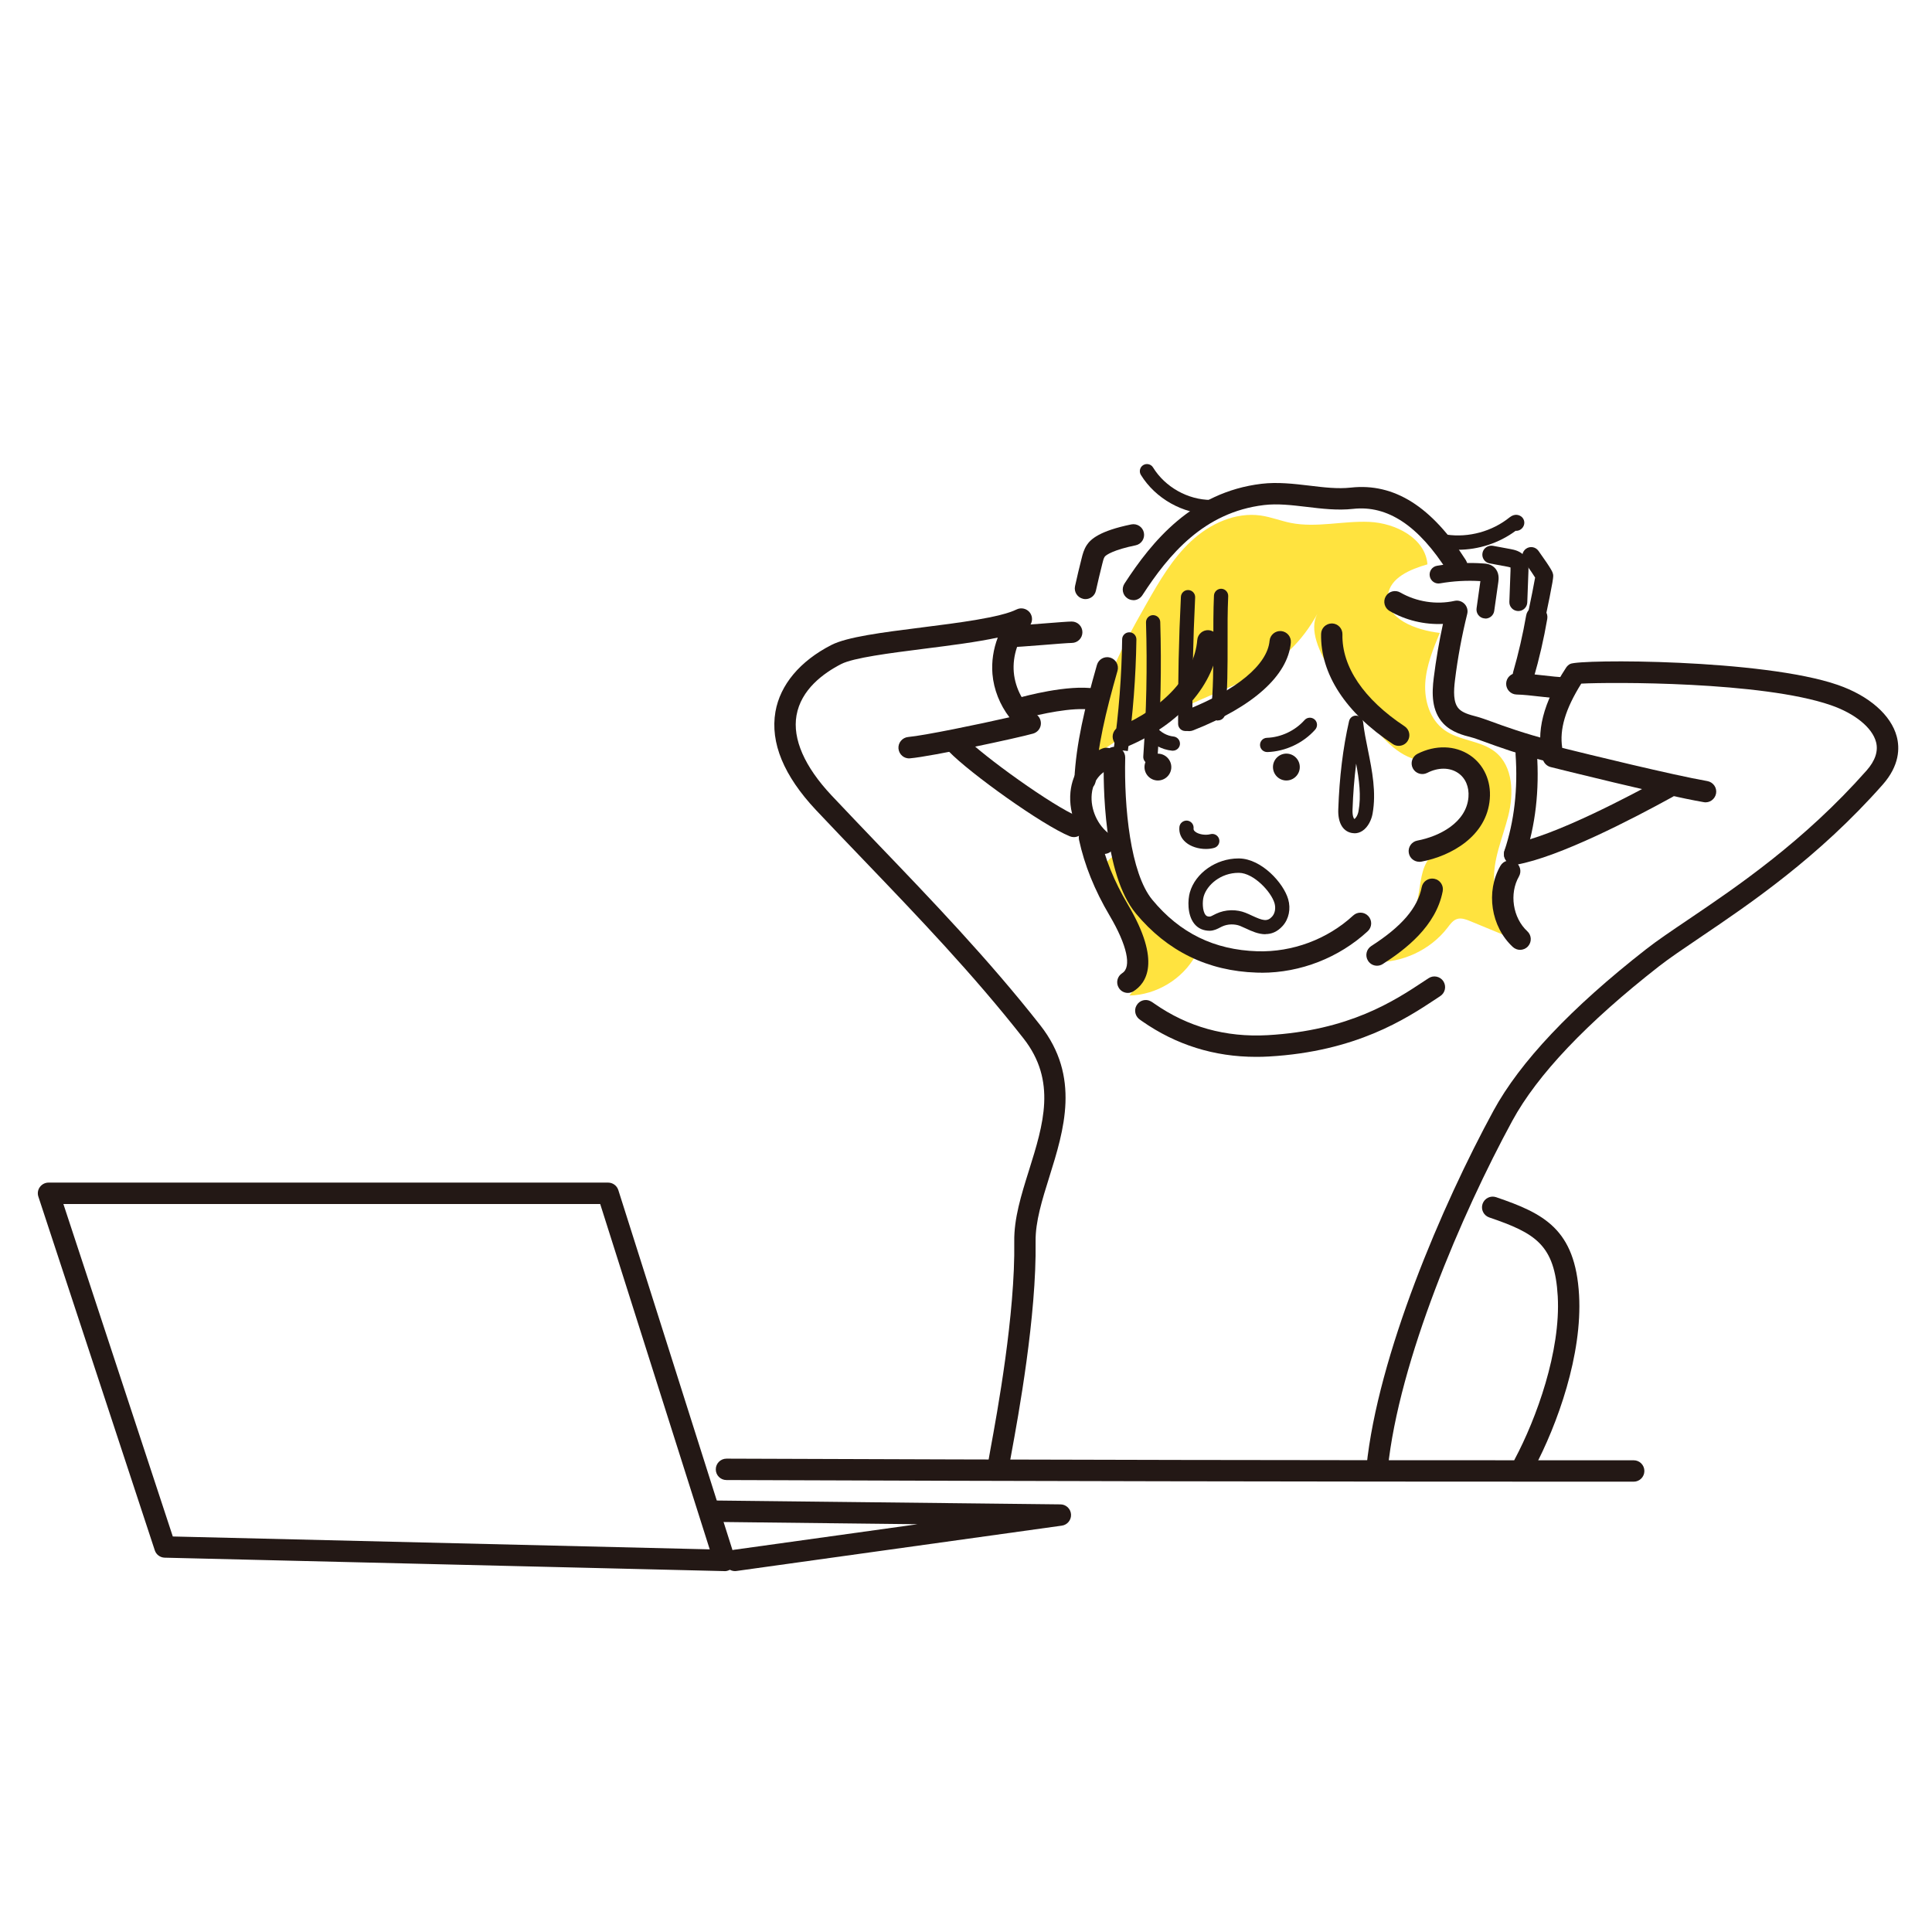
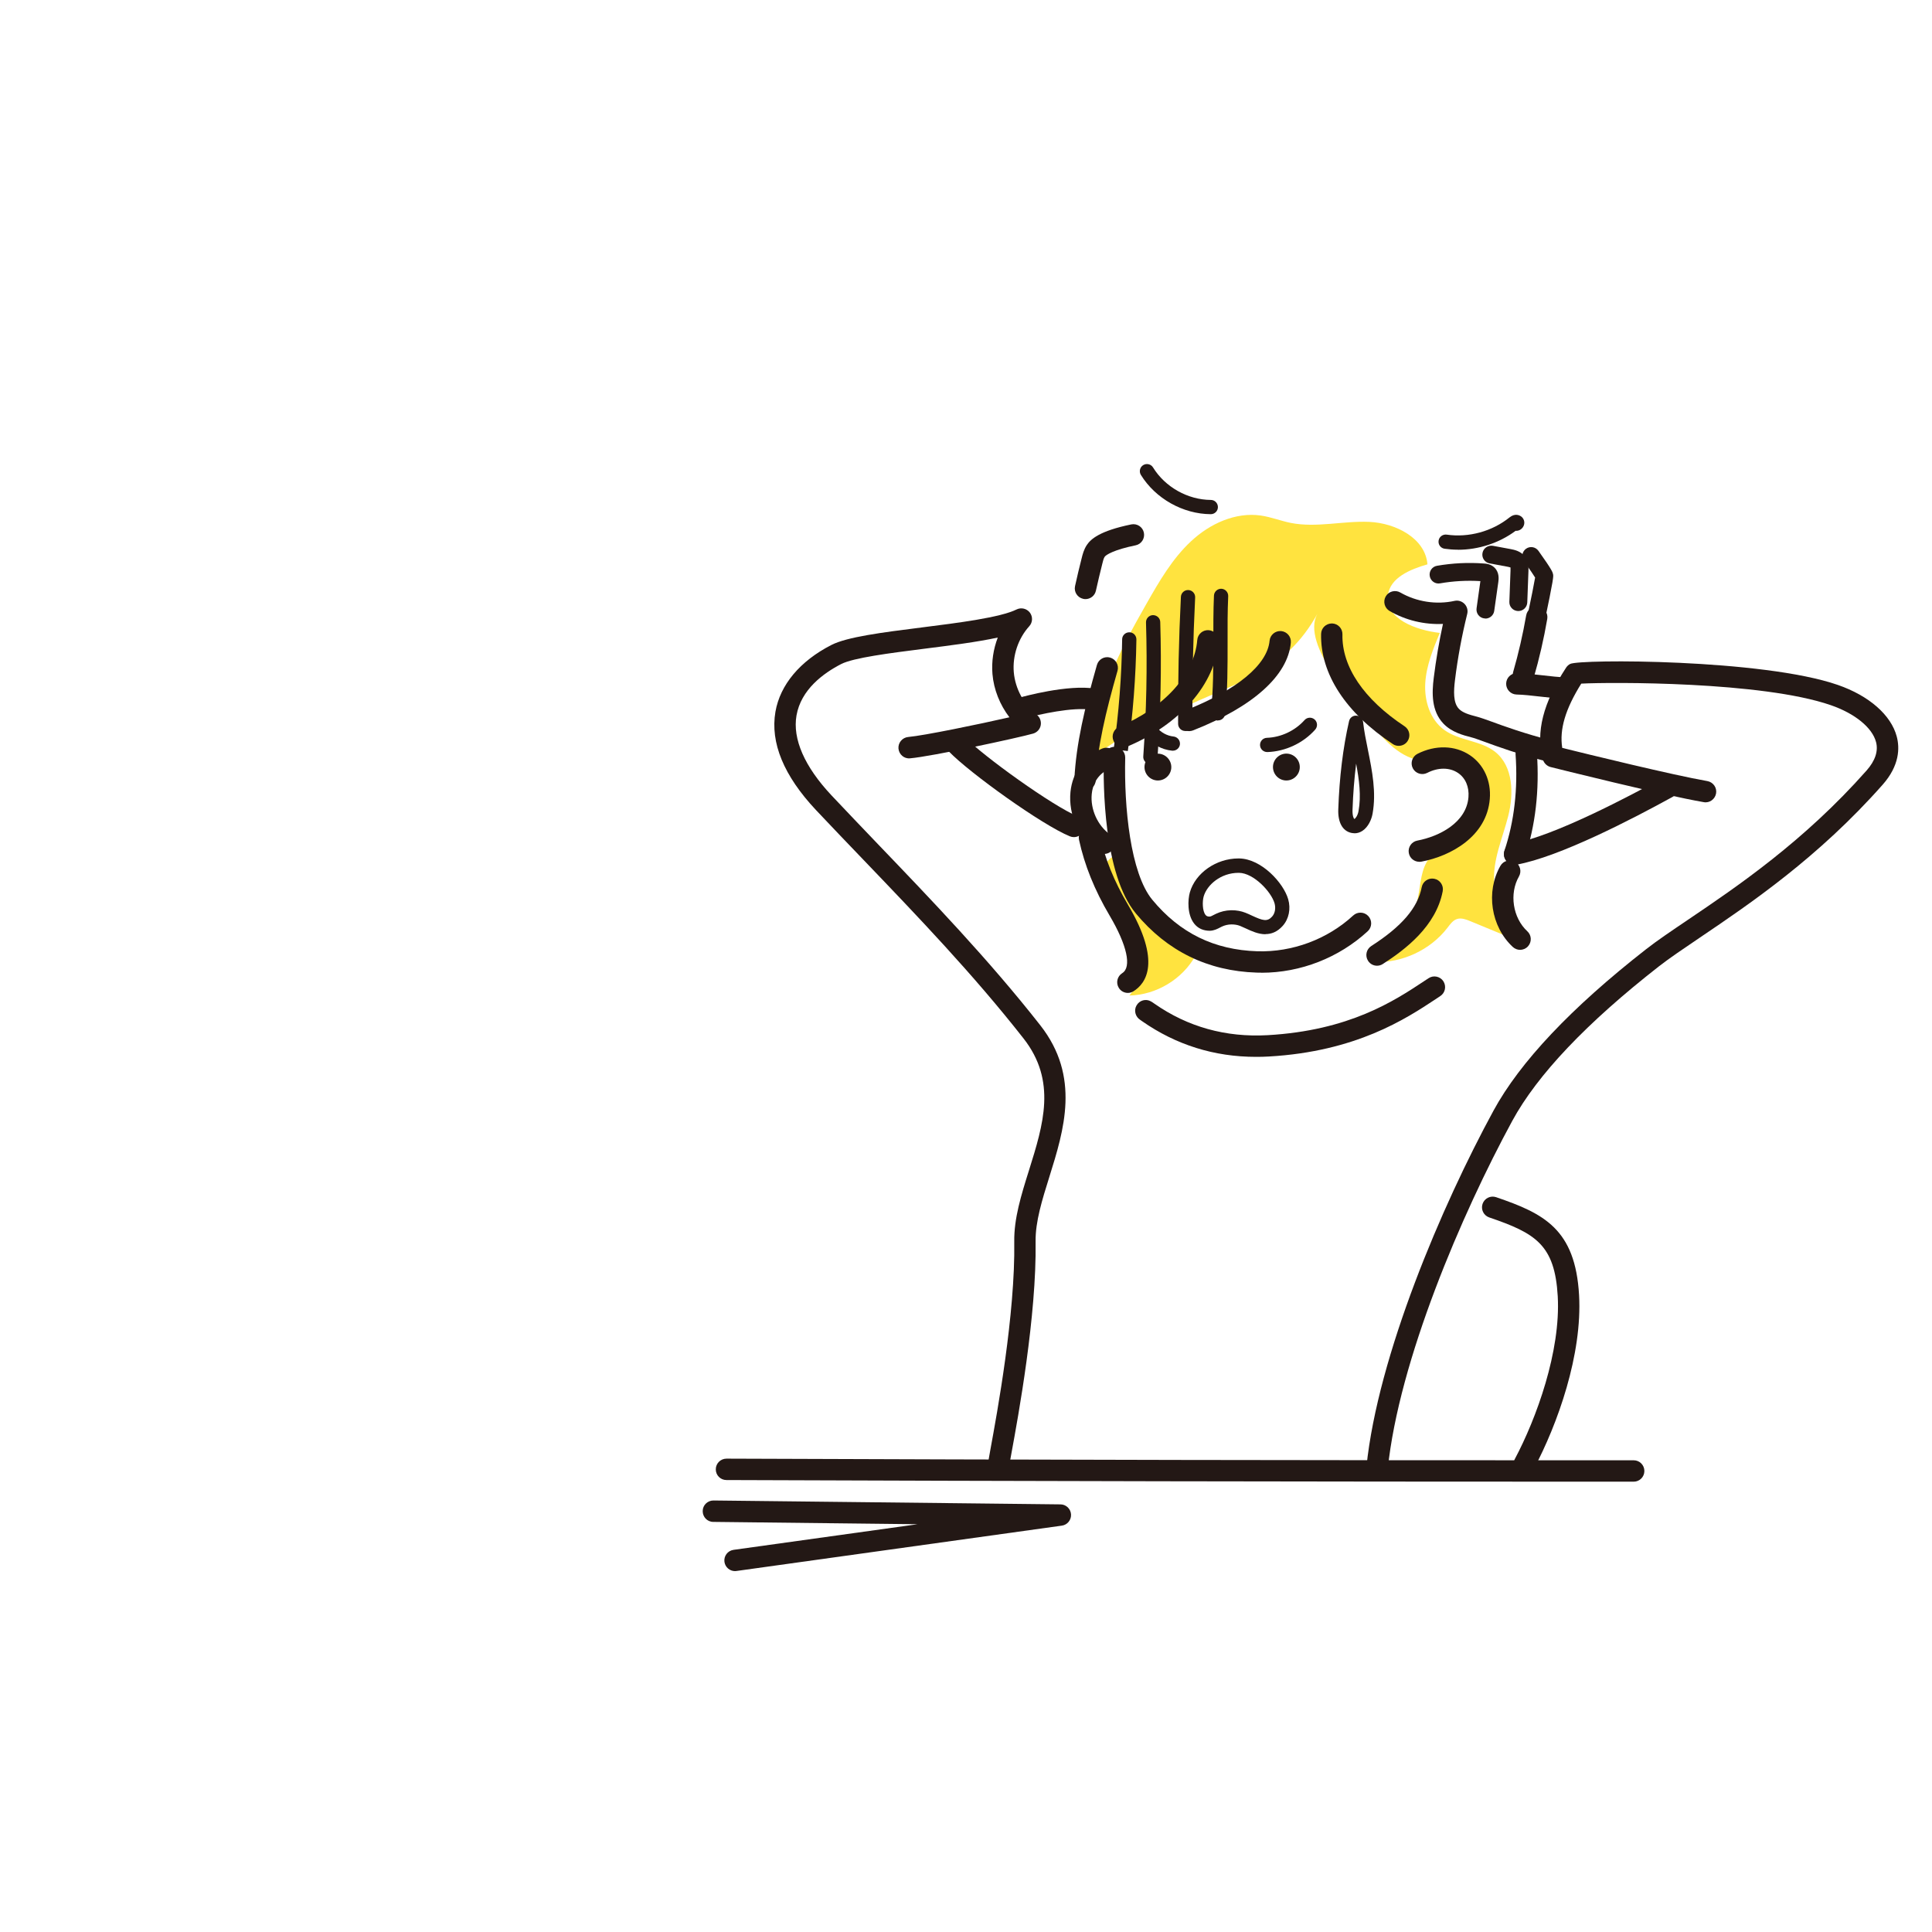
<svg xmlns="http://www.w3.org/2000/svg" id="_レイヤー_2" viewBox="0 0 283.46 283.46">
  <defs>
    <style>.cls-1{fill:#ffe33f;}.cls-2{fill:#231815;}</style>
  </defs>
  <path class="cls-1" d="m160.7,111.53c-.65-8.16,3.47-15.86,7.52-22.97,1.86-3.27,3.78-6.59,6.53-9.15,2.75-2.57,6.52-4.31,10.25-3.77,1.49.22,2.9.78,4.37,1.08,3.78.75,7.68-.32,11.53-.15,3.85.17,8.23,2.39,8.53,6.23-2.51.72-5.49,1.95-5.8,4.54-.41,3.48,4.13,5.12,7.61,5.52-.98,2.38-1.98,4.81-2.13,7.38s.7,5.34,2.78,6.85c2.22,1.62,5.38,1.53,7.51,3.25,2.63,2.12,2.71,6.12,1.88,9.4-.83,3.28-2.33,6.5-2.05,9.87.26,3.12,2,5.89,3.7,8.52-2.41-1-4.83-1.99-7.24-2.99-.61-.25-1.28-.5-1.9-.31-.62.19-1.03.78-1.42,1.29-2.51,3.26-6.65,5.19-10.76,5.03,3.32-2.18,5.7-5.74,6.46-9.63.38-1.94.42-4.09,1.66-5.63.92-1.14,2.33-1.73,3.6-2.47,2.37-1.39,4.45-3.61,4.84-6.33.39-2.72-1.45-5.81-4.18-6.08-1.52-.15-3.01.54-4.54.6-3.33.14-6.03-2.58-8.09-5.2-2.42-3.07-10.56-11.86-8.08-16.34-4.61,8.31-11.19,9.81-18.98,13.42-1.78.83-13.71,6.03-13.6,8.04Z" />
  <path class="cls-1" d="m164,132.93c1.47,1.9,2.76,4.01,3.24,6.36.48,2.35.06,4.99-1.54,6.77,3.95-.08,7.78-2.39,9.7-5.85-5.14-4.21-7.86-9.45-10.9-15.02-4.21,1.04-2.28,5.43-.49,7.73Z" />
-   <path class="cls-2" d="m106.3,230.51s-.03,0-.04,0l-82.1-1.97c-.66-.02-1.25-.45-1.45-1.08l-17.08-51.89c-.16-.48-.08-1,.22-1.41.3-.41.77-.65,1.27-.65h82.1c.68,0,1.29.44,1.5,1.1l17.08,53.86c.15.48.06,1.01-.24,1.42-.3.4-.76.63-1.26.63Zm-80.96-5.08l78.79,1.89-16.07-50.67H9.3l16.05,48.77Z" />
  <path class="cls-2" d="m107.84,230.51c-.77,0-1.44-.57-1.55-1.35-.12-.86.48-1.65,1.34-1.77l27-3.76-29.98-.34c-.87,0-1.56-.72-1.55-1.59,0-.86.71-1.55,1.57-1.55,0,0,.01,0,.02,0l50.9.57c.82,0,1.5.65,1.55,1.47.05.82-.54,1.54-1.35,1.65l-47.72,6.65c-.07,0-.15.02-.22.02Z" />
  <path class="cls-2" d="m234.95,217.39c-42.72,0-85.88-.08-128.37-.24-.87,0-1.57-.71-1.56-1.58,0-.86.71-1.56,1.57-1.56h0c44.06.17,88.85.26,133.1.24.87,0,1.57.7,1.57,1.57,0,.87-.7,1.57-1.57,1.57h-4.75Z" />
  <path class="cls-2" d="m227.26,111.75c-.13,0-.26-.02-.39-.05-4.22-1.09-7.14-2.16-9.08-2.87-.84-.3-1.5-.55-1.88-.64-1.24-.32-2.94-.76-4.15-2.04-1.74-1.85-1.69-4.43-1.4-6.72.33-2.64.78-5.28,1.35-7.89-2.71.13-5.47-.53-7.82-1.89-.75-.43-1.01-1.39-.58-2.14.43-.75,1.39-1.01,2.14-.58,2.38,1.37,5.28,1.82,7.96,1.23.53-.12,1.08.05,1.46.44.38.39.53.95.4,1.47-.79,3.19-1.4,6.47-1.8,9.74-.19,1.56-.28,3.28.57,4.18.55.58,1.48.86,2.65,1.16.53.14,1.22.39,2.17.73,1.88.69,4.72,1.72,8.79,2.78.84.22,1.34,1.07,1.13,1.91-.18.71-.82,1.18-1.52,1.18Z" />
  <path class="cls-2" d="m223.51,100.62c-.14,0-.29-.02-.44-.06-.83-.24-1.31-1.11-1.07-1.94.79-2.73,1.43-5.54,1.92-8.34.15-.85.96-1.43,1.81-1.28.85.15,1.43.96,1.28,1.81-.5,2.91-1.17,5.83-2,8.68-.2.69-.83,1.13-1.51,1.13Z" />
  <path class="cls-2" d="m229.72,102.52s-.02,0-.02,0c-1.12-.02-2.46-.17-3.74-.32-1.21-.14-2.46-.28-3.43-.3-.87-.01-1.56-.73-1.55-1.59.01-.86.71-1.55,1.57-1.55,0,0,.02,0,.02,0,1.12.02,2.46.17,3.74.32,1.21.14,2.46.28,3.43.3.87.01,1.56.73,1.55,1.59-.01.86-.71,1.55-1.57,1.55Z" />
  <path class="cls-2" d="m217.93,90.74c-.06,0-.12,0-.18-.01-.72-.1-1.21-.76-1.11-1.48l.56-3.99c-1.98-.12-3.97-.01-5.92.33-.71.13-1.39-.35-1.51-1.07-.12-.71.35-1.39,1.07-1.51,2.27-.39,4.6-.51,6.9-.33.3.02,1,.07,1.54.61.74.73.6,1.73.55,2.11l-.6,4.23c-.09.65-.65,1.12-1.29,1.13Z" />
  <path class="cls-2" d="m222.76,89.65s-.03,0-.05,0c-.72-.03-1.29-.63-1.26-1.35l.17-4.57c0-.1.01-.34,0-.47-.13-.05-.39-.1-.48-.12l-2.59-.48c-.71-.13-1.18-.82-1.04-1.53.13-.71.81-1.17,1.53-1.05l2.59.48c.51.1,1.46.27,2.08,1.07.59.76.56,1.69.54,2.19l-.17,4.57c-.03.71-.61,1.26-1.31,1.26Zm-1.09-6.38h0,0Z" />
  <path class="cls-2" d="m225.25,92.66c-.09,0-.17,0-.26-.03-.68-.14-1.11-.87-1.01-1.56h0s0-.02,0-.03c0-.01,0-.03,0-.04.72-3.45,1.13-5.52,1.25-6.26-.18-.29-.61-.96-1.64-2.41-.42-.59-.28-1.4.31-1.82.59-.42,1.4-.28,1.82.31,2.02,2.83,2.07,3.12,2.14,3.42.07.34.11.54-1.31,7.3h0s0,.03,0,.05c-.13.62-.69,1.07-1.3,1.07Z" />
  <path class="cls-2" d="m146.48,216.73c-.39,0-.79-.15-1.09-.44-.63-.61-.61-.72-.09-3.56,1-5.45,3.67-19.94,3.51-30.56-.05-3.4,1.02-6.83,2.16-10.46,2.11-6.74,4.1-13.1-.8-19.35-7.42-9.46-15.59-17.97-23.48-26.2-2.4-2.5-4.74-4.94-6.98-7.32-4.72-5.03-6.72-9.88-5.94-14.41.69-3.96,3.6-7.44,8.21-9.8,2.31-1.18,7.38-1.83,13.25-2.57,5.4-.68,11.53-1.46,13.92-2.64.67-.33,1.49-.14,1.95.46.45.6.42,1.44-.09,2-1.63,1.8-2.47,4.33-2.27,6.74.21,2.42,1.47,4.76,3.38,6.26.46.36.68.96.57,1.54-.11.58-.54,1.04-1.11,1.21-2.12.61-14.89,3.36-18.06,3.63-.87.09-1.62-.57-1.7-1.43-.07-.86.57-1.62,1.43-1.7,2.3-.2,10.44-1.88,14.85-2.89-1.4-1.83-2.3-4.07-2.49-6.35-.15-1.8.13-3.65.78-5.35-2.99.65-6.81,1.14-10.77,1.64-5.11.65-10.39,1.32-12.21,2.25-2.62,1.35-5.89,3.75-6.55,7.54-.6,3.45,1.18,7.51,5.13,11.72,2.23,2.37,4.56,4.8,6.95,7.3,7.58,7.9,16.17,16.85,23.69,26.44,5.92,7.55,3.48,15.35,1.33,22.23-1.06,3.38-2.06,6.58-2.02,9.47.16,10.92-2.54,25.63-3.56,31.17-.15.83-.3,1.63-.34,1.89,0,.38-.15.77-.44,1.07-.31.32-.72.48-1.13.48Z" />
-   <path class="cls-2" d="m148.53,94.94h0c-.87,0-1.57-.71-1.57-1.57,0-.87.7-1.57,1.57-1.57,0,0,0,0,0,0,.43,0,2.56-.17,4.26-.3,2.43-.19,3.94-.31,4.45-.31.87,0,1.57.7,1.57,1.57s-.7,1.57-1.57,1.57c-.42,0-2.52.16-4.2.3-2.45.19-3.99.31-4.51.31Z" />
  <path class="cls-2" d="m159.26,87.9c-.11,0-.23-.01-.34-.04-.85-.19-1.38-1.03-1.19-1.87.3-1.37.63-2.76.98-4.13.13-.52.31-1.24.75-1.9.56-.84,1.84-2.06,6.52-3.02.85-.17,1.68.37,1.85,1.22.17.85-.37,1.68-1.22,1.85-3.13.64-4.34,1.38-4.54,1.69-.14.21-.24.59-.32.93-.34,1.34-.66,2.7-.96,4.04-.16.73-.81,1.23-1.53,1.23Z" />
  <path class="cls-2" d="m202.04,216.94c-.05,0-.11,0-.16,0-.86-.09-1.49-.86-1.4-1.72,1.68-16.36,11.09-38.38,18.64-52.26,3.89-7.15,11.41-15.11,22.35-23.66,1.63-1.28,3.74-2.7,6.18-4.35,7.18-4.85,17.01-11.5,26.21-21.9,1.27-1.44,1.74-2.85,1.39-4.18-.55-2.11-3.1-4.19-6.64-5.41-10.09-3.49-32.27-3.39-36.61-3.16-2.33,3.73-3.22,6.71-2.79,9.43,3.58.89,16.28,4,21.29,4.87.85.15,1.43.96,1.28,1.81-.15.85-.96,1.44-1.81,1.28-5.94-1.02-21.79-4.98-22.46-5.15-.55-.14-.99-.57-1.14-1.12-1.07-4,.02-8.28,3.41-13.47.15-.23.36-.42.6-.54,1.42-.72,28.23-.74,39.26,3.08,4.59,1.59,7.82,4.42,8.65,7.58.44,1.66.43,4.23-2.07,7.06-9.46,10.7-19.49,17.48-26.8,22.42-2.39,1.62-4.46,3.01-6.01,4.22-10.6,8.28-17.85,15.91-21.53,22.68-7.41,13.63-16.64,35.18-18.27,51.08-.08.81-.76,1.41-1.56,1.41Z" />
  <path class="cls-2" d="m157.55,122.82c-.2,0-.4-.04-.59-.12-4.08-1.67-14.68-9.27-17.76-12.46-.6-.62-.59-1.62.04-2.22.62-.6,1.62-.59,2.22.04,2.77,2.87,13.04,10.24,16.69,11.73.8.33,1.19,1.24.86,2.05-.25.61-.83.98-1.45.98Z" />
  <path class="cls-2" d="m222.22,126.88c-.75,0-1.41-.53-1.54-1.29-.15-.85.42-1.67,1.27-1.82,6.03-1.07,17.38-7.09,21.99-9.63.76-.42,1.71-.14,2.13.62.42.76.14,1.71-.62,2.13-5.89,3.25-16.7,8.86-22.95,9.97-.09.02-.19.02-.28.02Z" />
  <path class="cls-2" d="m223.62,216.41c-.25,0-.5-.06-.74-.18-.76-.41-1.05-1.36-.65-2.12,3.2-6,6.77-15.86,6.32-23.92-.43-7.55-3.24-9.25-10.05-11.57-.82-.28-1.26-1.17-.98-1.99s1.17-1.26,1.99-.98c7,2.39,11.62,4.67,12.17,14.37.49,8.7-3.13,18.91-6.68,25.57-.28.53-.83.83-1.39.83Z" />
  <path class="cls-2" d="m184.28,155.06c-6.13,0-11.74-1.76-16.71-5.23-.12-.08-.21-.15-.27-.19-.72-.45-.98-1.41-.54-2.14.43-.74,1.35-1,2.1-.58.1.05.27.17.52.34,4.88,3.41,10.46,4.96,16.59,4.62,12-.68,18.58-5.02,22.93-7.9l.7-.46c.72-.48,1.7-.27,2.17.45.47.73.27,1.7-.45,2.17l-.69.46c-4.35,2.87-11.63,7.68-24.48,8.41-.62.04-1.24.05-1.86.05Z" />
  <path class="cls-2" d="m185.67,137.07c-1.05,0-2.05-.46-2.84-.83-.3-.14-.59-.27-.88-.39-.4-.16-.86-.23-1.31-.22h0c-.48.01-.94.12-1.35.31-.09.04-.17.09-.26.13-.4.21-.89.47-1.52.49-.96,0-1.75-.34-2.31-1.06-1.03-1.32-.93-3.5-.63-4.56.81-2.86,3.87-4.99,7.13-4.99.04,0,.07,0,.11,0,3.3.05,6.52,3.63,7.19,5.98.41,1.41.1,2.91-.81,3.92-.81.9-1.68,1.2-2.52,1.2Zm-4.93-3.52c.68,0,1.36.12,1.97.36.33.13.67.28,1,.44,1.56.72,2.22.92,2.93.13.43-.48.56-1.22.36-1.95-.49-1.7-3.07-4.44-5.21-4.47-.03,0-.06,0-.08,0-2.59,0-4.62,1.76-5.11,3.47-.2.7-.2,2.11.27,2.7.11.14.26.26.6.25.15,0,.38-.12.62-.25.11-.06.22-.11.32-.16.67-.32,1.42-.5,2.19-.52h0c.05,0,.1,0,.15,0Z" />
  <path class="cls-2" d="m185.92,110.34c-.56,0-1.03-.44-1.05-1.01-.02-.58.43-1.06,1.01-1.08,2.08-.07,4.14-1.05,5.52-2.6.38-.43,1.04-.47,1.48-.09.43.38.47,1.04.09,1.48-1.75,1.98-4.37,3.21-7.01,3.3-.01,0-.03,0-.04,0Z" />
  <path class="cls-2" d="m172.08,110.14s-.07,0-.1,0c-1.54-.15-2.98-.94-3.93-2.16-.35-.46-.27-1.11.18-1.47.46-.36,1.11-.27,1.47.18.59.76,1.52,1.27,2.48,1.37.57.06.99.57.94,1.14-.05.54-.51.94-1.04.94Z" />
  <path class="cls-2" d="m198.72,122.25c-.15,0-.31-.02-.46-.05-1.28-.28-1.98-1.54-1.91-3.45h0c.16-4.68.69-9.04,1.58-12.94.11-.5.56-.85,1.08-.81.51.03.92.42.98.93.15,1.33.42,2.67.71,4.1.62,3.06,1.25,6.23.68,9.36-.15.84-.62,1.93-1.47,2.5-.37.25-.77.37-1.19.37Zm-.28-3.43c-.03.88.18,1.31.27,1.33.15-.03.5-.51.61-1.15.41-2.23.09-4.61-.35-6.96-.27,2.16-.45,4.43-.53,6.78h0Z" />
  <path class="cls-2" d="m165.47,110.19l-1.04-.12-1.03-.17c.75-5.32,1.17-10.73,1.24-16.1,0-.57.47-1.03,1.05-1.03h.01c.58,0,1.04.48,1.03,1.06-.08,5.46-.5,10.96-1.26,16.37Z" />
  <path class="cls-2" d="m168.78,112.1s-.05,0-.07,0c-.58-.04-1.01-.54-.97-1.12.46-6.51.6-13.12.4-19.65-.02-.58.44-1.06,1.01-1.08.6,0,1.06.44,1.08,1.01.2,6.6.06,13.28-.4,19.86-.04.55-.5.97-1.04.97Z" />
  <path class="cls-2" d="m173.9,107.25c-.58,0-1.04-.46-1.05-1.04-.03-6.26.1-12.53.41-18.65.03-.58.53-1.02,1.1-.99.58.03,1.02.52.99,1.1-.3,6.08-.44,12.32-.4,18.54,0,.58-.46,1.05-1.04,1.05h0Z" />
  <path class="cls-2" d="m178.7,105.71s-.08,0-.12,0c-.57-.06-.99-.58-.92-1.16.37-3.32.36-6.86.36-10.29,0-2.27-.01-4.61.09-6.88.03-.58.53-1.02,1.09-1,.58.03,1.02.52,1,1.09-.1,2.22-.1,4.54-.09,6.78,0,3.48.02,7.09-.37,10.52-.06.54-.51.93-1.04.93Z" />
  <path class="cls-2" d="m185.08,142.71c-.23,0-.47,0-.7-.01-7.18-.23-13.14-3.15-17.73-8.68-4.76-5.74-4.8-19-4.7-22.92.02-.87.76-1.54,1.61-1.53.87.02,1.55.74,1.53,1.61-.18,7.18.75,16.94,3.98,20.84,4.04,4.88,9.08,7.35,15.41,7.55,5.14.15,10.26-1.75,14.06-5.25.64-.59,1.63-.55,2.22.09.59.64.55,1.63-.09,2.22-4.22,3.89-9.86,6.09-15.58,6.09Z" />
  <path class="cls-2" d="m161.98,125.3c-.31,0-.62-.09-.9-.28-2.75-1.92-4.37-5.47-4.02-8.85.3-2.89,1.99-5.2,4.64-6.34.8-.34,1.72.03,2.06.83.34.8-.03,1.72-.83,2.06-2.04.87-2.63,2.53-2.75,3.77-.23,2.24.88,4.69,2.7,5.95.71.49.89,1.47.39,2.18-.3.44-.79.67-1.29.67Z" />
  <path class="cls-2" d="m208.24,126.44c-.74,0-1.4-.52-1.54-1.28-.16-.85.4-1.67,1.25-1.83,3.27-.62,7.2-2.66,7.5-6.37.12-1.52-.44-2.82-1.54-3.56-1.22-.82-2.91-.83-4.52,0-.77.39-1.72.08-2.11-.69-.39-.77-.08-1.72.69-2.11,2.63-1.33,5.51-1.26,7.69.2,2.04,1.37,3.14,3.77,2.92,6.42-.44,5.47-5.68,8.38-10.04,9.2-.1.02-.2.03-.29.03Z" />
  <path class="cls-2" d="m222.22,126.88c-.17,0-.33-.03-.5-.08-.82-.27-1.26-1.16-.99-1.99,1.44-4.29,1.99-9.06,1.63-14.17-.06-.87.59-1.61,1.46-1.67.86-.07,1.61.59,1.67,1.46.39,5.53-.21,10.71-1.78,15.39-.22.66-.83,1.07-1.49,1.07Z" />
-   <path class="cls-2" d="m166.29,88.05c-.29,0-.59-.08-.85-.25-.73-.47-.93-1.44-.46-2.17,4.01-6.18,9.92-13.43,20.11-14.65,2.35-.28,4.73,0,7.02.27,2.14.26,4.17.5,6.07.29,6.37-.71,11.9,2.78,16.89,10.65.46.73.25,1.7-.49,2.17-.73.46-1.7.25-2.17-.49-4.28-6.76-8.83-9.77-13.89-9.21-2.26.25-4.56-.02-6.79-.29-2.21-.26-4.3-.51-6.28-.27-8.84,1.06-13.98,7.28-17.85,13.24-.3.46-.8.72-1.32.72Z" />
  <path class="cls-2" d="m159.2,115.97s-.05,0-.08,0c-.87-.04-1.53-.78-1.49-1.64.26-5.21,1.51-10.47,3.31-16.77.24-.84,1.11-1.32,1.94-1.08.83.24,1.32,1.11,1.08,1.94-1.74,6.09-2.95,11.15-3.19,16.06-.04.84-.73,1.49-1.57,1.49Z" />
  <path class="cls-2" d="m165.48,145.68c-.52,0-1.04-.26-1.33-.74-.46-.74-.23-1.7.5-2.16,1.42-.88.71-4.11-1.84-8.43-2.22-3.76-3.69-7.41-4.5-11.14-.18-.85.36-1.68,1.2-1.86.85-.18,1.68.36,1.86,1.2.73,3.4,2.08,6.73,4.13,10.2,4.96,8.39,2.63,11.55.8,12.69-.26.16-.54.24-.83.24Z" />
-   <path class="cls-2" d="m176.93,124.56c-1.1,0-2.22-.35-2.95-.97-.7-.59-1.03-1.39-.94-2.26.06-.57.58-.98,1.15-.93.57.06.99.57.93,1.15-.01.13,0,.27.21.45.49.42,1.53.59,2.26.39.56-.15,1.13.18,1.28.73.15.56-.18,1.13-.73,1.28-.39.11-.8.16-1.21.16Z" />
+   <path class="cls-2" d="m176.93,124.56Z" />
  <path class="cls-2" d="m164.82,109.65c-.61,0-1.19-.36-1.45-.96-.34-.8.04-1.72.83-2.06,6.66-2.82,11.05-7.7,11.46-12.73.07-.86.82-1.51,1.69-1.44.86.07,1.51.83,1.44,1.69-.5,6.21-5.62,12.1-13.36,15.37-.2.08-.41.12-.61.12Z" />
  <path class="cls-2" d="m174.47,107.27c-.63,0-1.22-.38-1.46-.99-.32-.81.08-1.72.89-2.04,7.54-2.97,12.05-6.7,12.37-10.23.08-.86.84-1.49,1.7-1.42.86.08,1.5.84,1.42,1.7-.44,4.83-5.53,9.4-14.34,12.87-.19.07-.38.11-.57.11Z" />
  <path class="cls-2" d="m205.22,109.43c-.3,0-.6-.08-.86-.26-6.92-4.58-10.66-10.32-10.53-16.17.02-.87.73-1.53,1.6-1.53.87.02,1.55.74,1.53,1.6-.11,4.74,3.13,9.53,9.12,13.49.72.48.92,1.45.44,2.17-.3.46-.8.7-1.31.7Z" />
  <path class="cls-2" d="m171.84,112.77c-.13,1.08-1.1,1.85-2.18,1.73-1.08-.13-1.85-1.1-1.73-2.18.13-1.08,1.11-1.85,2.18-1.73,1.08.13,1.85,1.11,1.73,2.18Z" />
  <path class="cls-2" d="m190.69,112.77c-.13,1.08-1.1,1.85-2.18,1.73-1.08-.13-1.85-1.1-1.73-2.19.13-1.08,1.11-1.85,2.18-1.73,1.08.13,1.85,1.1,1.73,2.18Z" />
  <path class="cls-2" d="m177.64,75.44h0c-4.08-.02-8.11-2.29-10.25-5.76-.3-.49-.15-1.14.34-1.44.49-.3,1.14-.15,1.44.34,1.77,2.88,5.1,4.75,8.48,4.77.58,0,1.04.47,1.04,1.05,0,.58-.47,1.04-1.05,1.04Z" />
  <path class="cls-2" d="m213.89,80.65c-.65,0-1.3-.05-1.94-.14-.57-.08-.97-.61-.88-1.19.08-.57.62-.96,1.19-.88,3.23.47,6.68-.48,9.22-2.53.81-.65,1.48-.29,1.67-.16.43.3.6.83.43,1.32-.18.51-.68.85-1.19.81,0,0-.01,0-.02,0-2.42,1.8-5.45,2.78-8.46,2.78Z" />
  <path class="cls-2" d="m202.04,141.69c-.52,0-1.02-.25-1.32-.72-.47-.73-.26-1.7.47-2.17,4.47-2.87,6.82-5.61,7.4-8.63.16-.85.99-1.41,1.84-1.24.85.16,1.41.99,1.24,1.84-.99,5.14-5.49,8.55-8.79,10.67-.26.17-.56.25-.85.25Z" />
  <path class="cls-2" d="m223.03,139.36c-.38,0-.76-.14-1.07-.42-3.22-2.98-4-8.11-1.82-11.91.43-.75,1.39-1.01,2.14-.58.75.43,1.01,1.39.58,2.14-1.45,2.53-.91,6.07,1.23,8.05.64.59.67,1.58.08,2.22-.31.33-.73.5-1.15.5Z" />
  <path class="cls-2" d="m150.17,105.39c-.69,0-1.32-.45-1.51-1.14-.23-.83.25-1.7,1.09-1.94.28-.08,6.94-1.93,10.94-1.27.85.14,1.43.95,1.29,1.81-.14.86-.95,1.43-1.81,1.29-2.75-.46-7.84.71-9.57,1.19-.14.04-.29.06-.43.06Z" />
</svg>